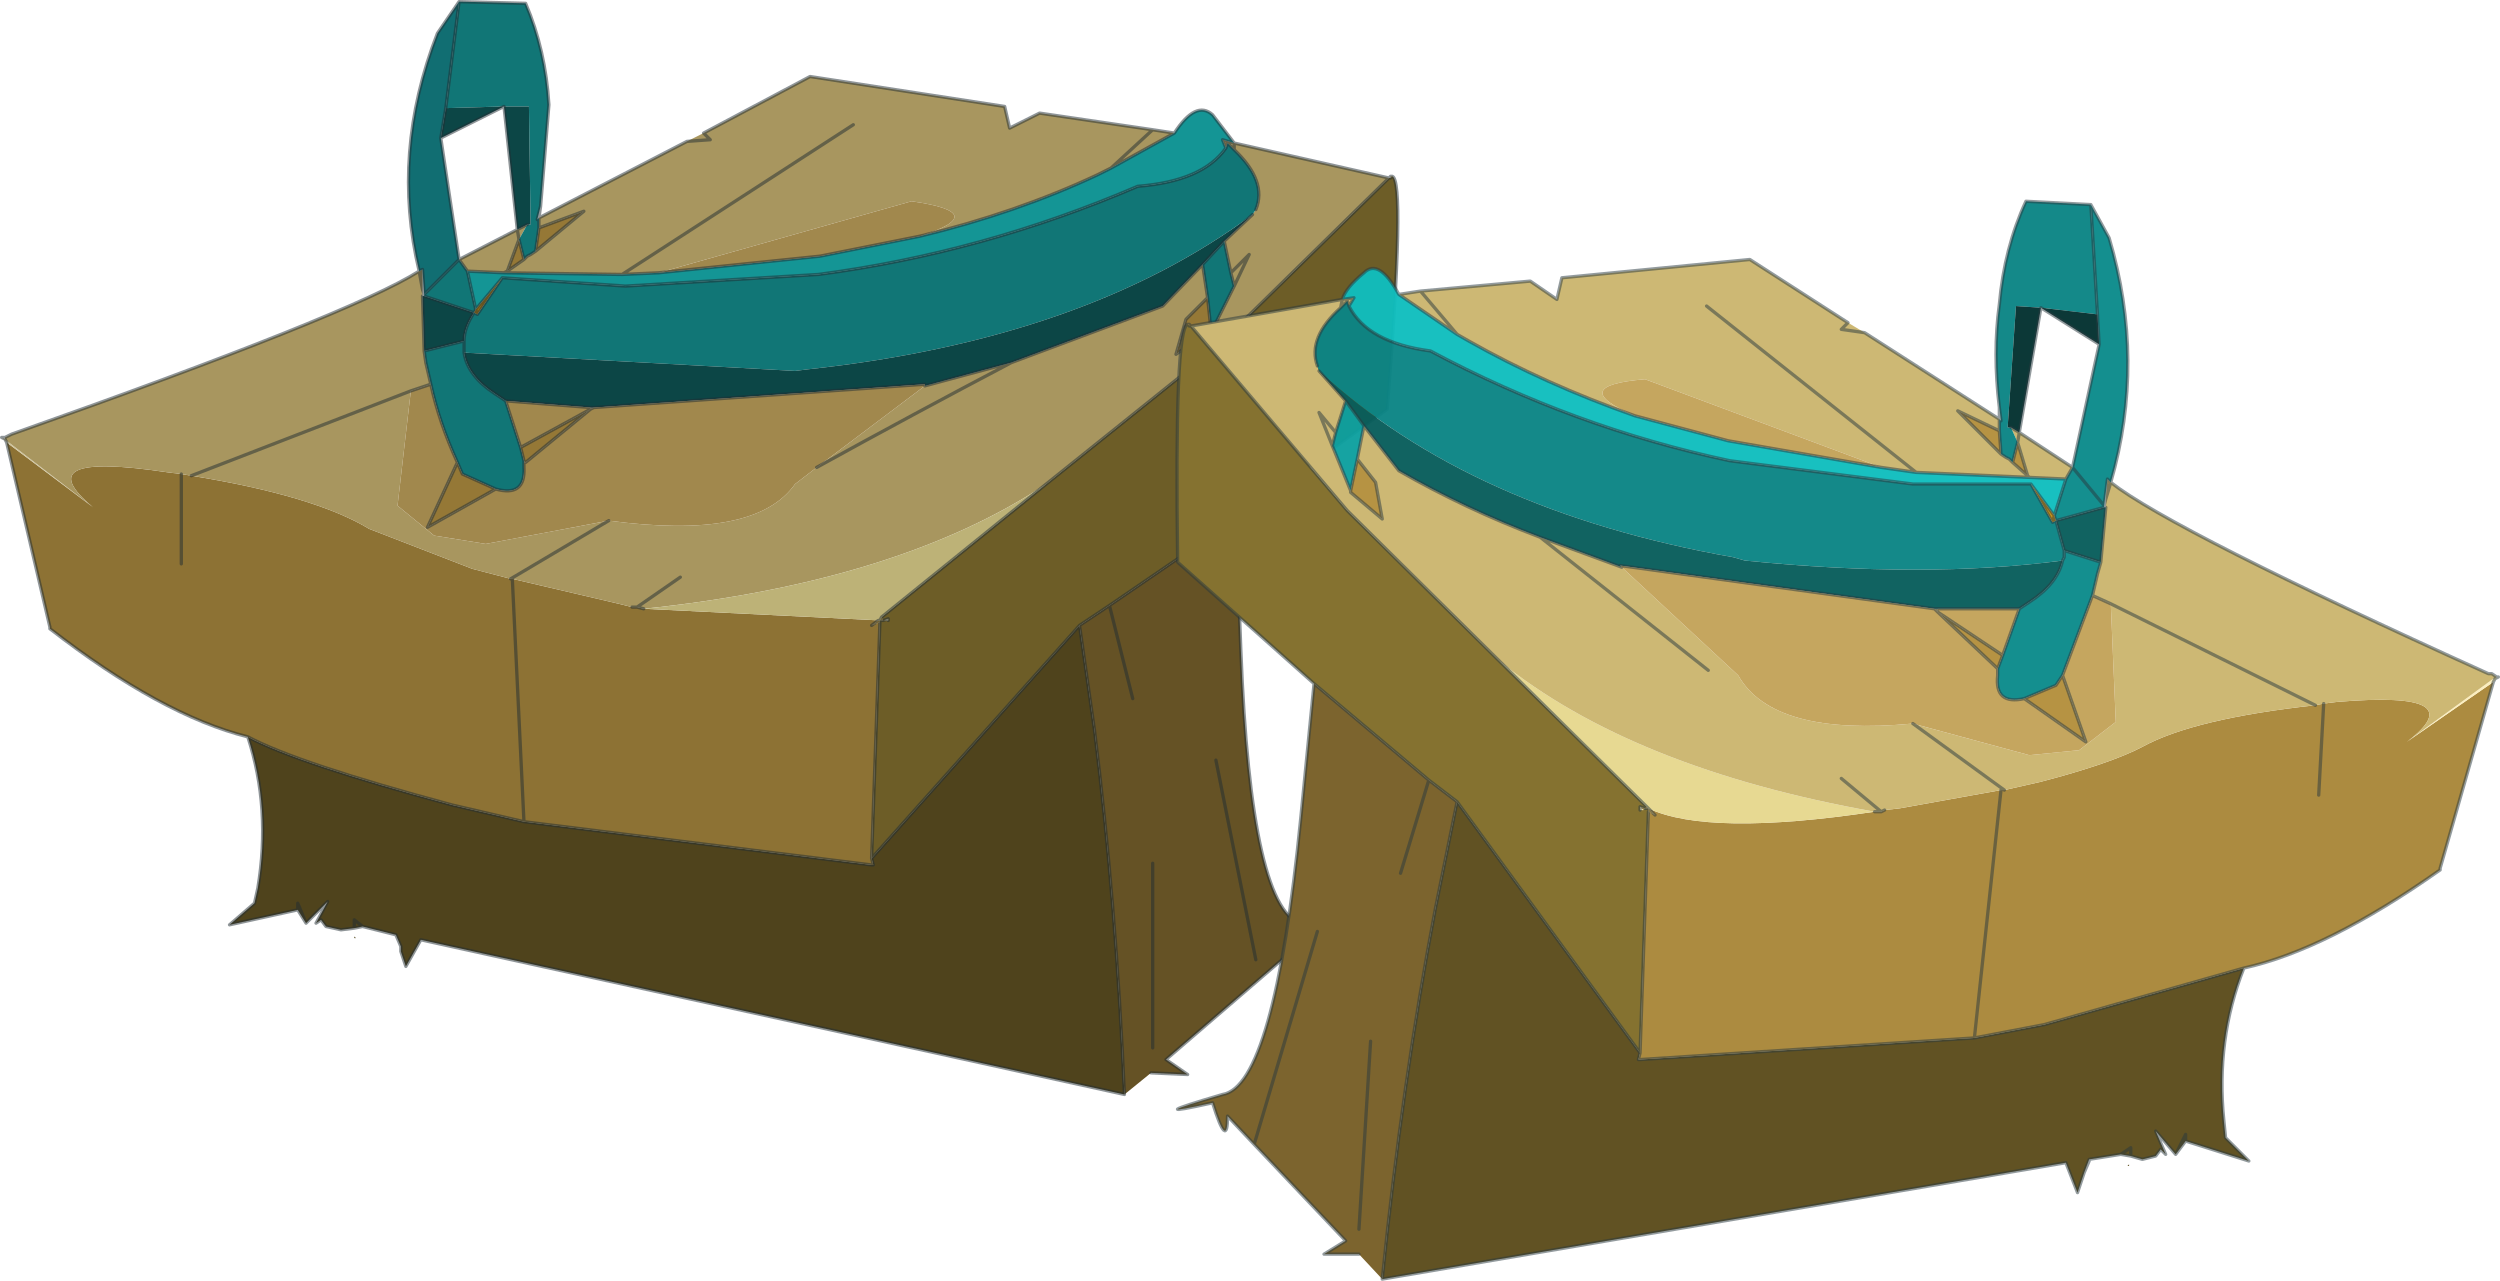
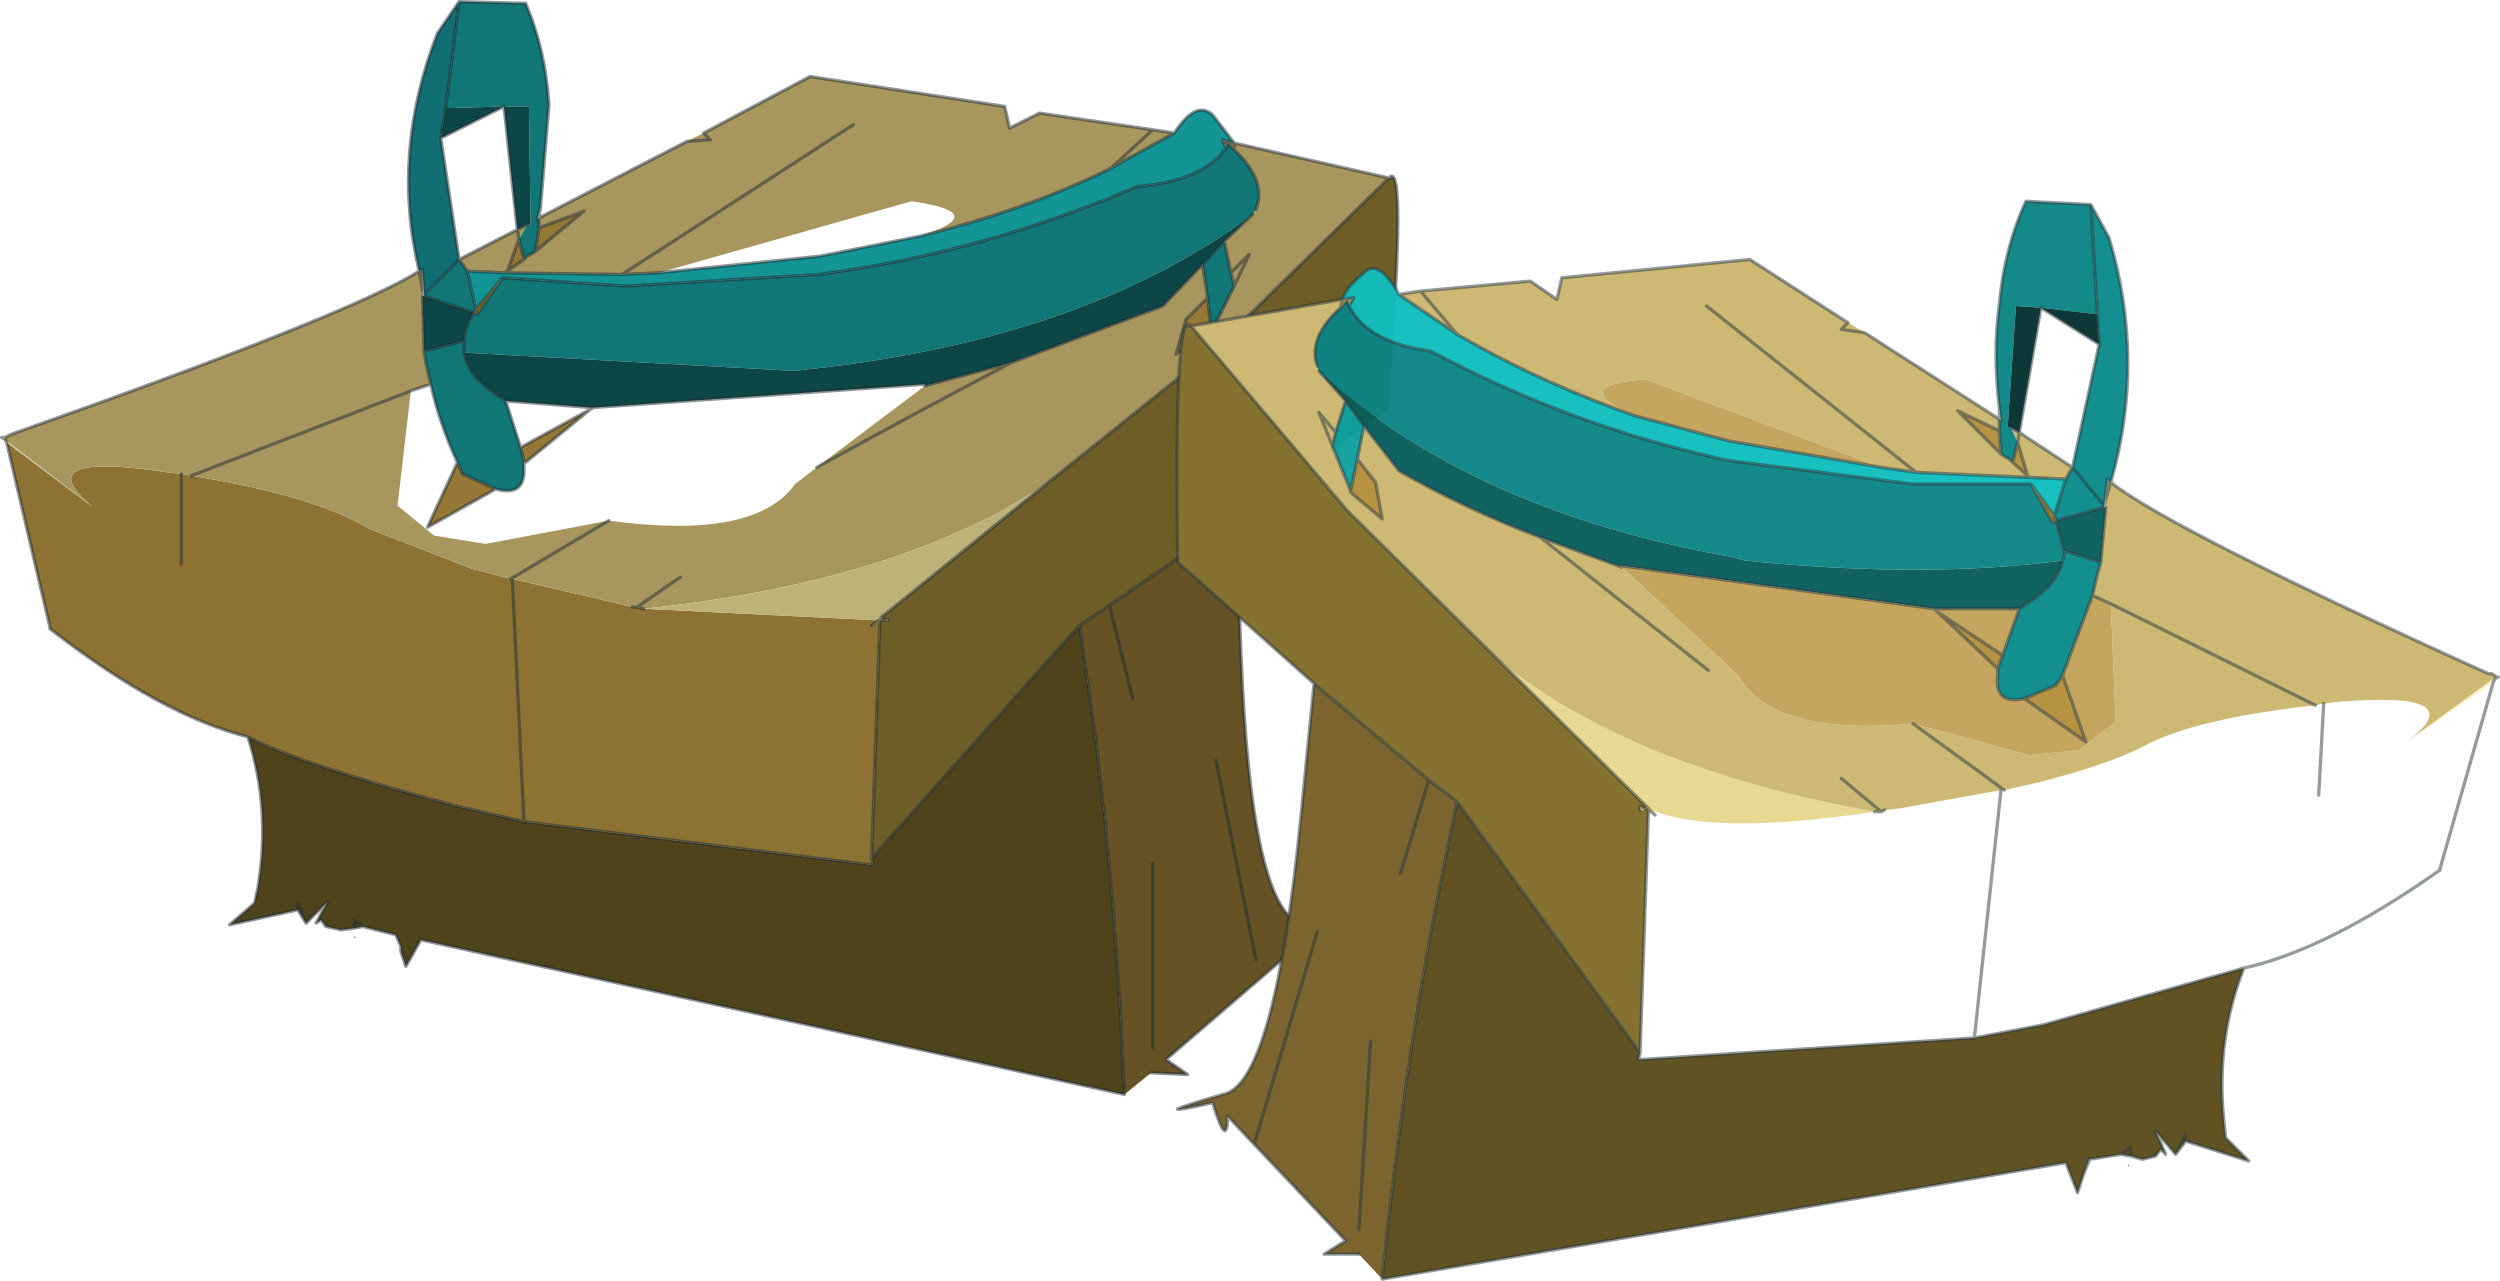
<svg xmlns="http://www.w3.org/2000/svg" xmlns:xlink="http://www.w3.org/1999/xlink" width="75.15px" height="38.5px">
  <g transform="matrix(1, 0, 0, 1, -237.4, -180.7)">
    <use xlink:href="#object-0" width="42.05" height="32.95" transform="matrix(1, 0, 0, 1, 237.4, 180.7)" />
    <use xlink:href="#object-2" width="39.8" height="32.5" transform="matrix(1, 0, 0, 1, 272.75, 186.7)" />
  </g>
  <defs>
    <g transform="matrix(1, 0, 0, 1, 0.05, 0.05)" id="object-0">
      <use xlink:href="#object-1" width="42.05" height="32.95" transform="matrix(1, 0, 0, 1, -0.05, -0.05)" />
    </g>
    <g transform="matrix(1, 0, 0, 1, 0.05, 0.05)" id="object-1">
      <path fill-rule="evenodd" fill="#c1983b" stroke="none" d="M41.75 5.25L41.8 5.25L41.75 5.3L41.75 5.25M26.5 18.6L26.4 18.6L26.45 18.5L26.5 18.6L26.55 18.6L26.65 18.55L26.5 18.6M26.15 18.75L26.35 18.6L26.4 18.6L26.4 18.65L26.15 18.75" />
      <path fill-rule="evenodd" fill="#6d5d27" stroke="none" d="M41.8 5.25Q42.2 5.35 41.65 12.25L37.1 15.55L33.3 18.15L32.4 18.75L26.15 25.75L26.4 18.65L26.4 18.6L26.5 18.6L26.45 18.5L31.4 14.5L36.45 10.45L41.7 5.3L41.75 5.3L41.8 5.25M26.55 18.6L26.65 18.6L26.65 18.55L26.5 18.6L26.55 18.6" />
      <path fill-rule="evenodd" fill="#655225" stroke="none" d="M37.1 15.55L37.25 19.5Q37.55 27.45 39.15 27.75Q41.75 28.65 39.45 28Q38.85 29.4 38.95 28.4L35 31.8L35.65 32.25L34.55 32.2L33.75 32.85Q33.5 27.1 32.85 21.9L32.4 18.75L33.3 18.15L34 20.95L33.3 18.15L37.1 15.55M34.6 25.9L34.6 31.45L34.6 25.9M37.7 28.8L36.5 22.8L37.7 28.8" />
      <path fill-rule="evenodd" fill="#4f431c" stroke="none" d="M33.75 32.85L12.6 28.2L12.15 29L12 28.55L12 28.4L11.85 28.05L10.85 27.8L10.6 27.85L10.2 27.9L9.75 27.8L9.6 27.6L9.45 27.7L9.8 27.05L9.15 27.7L8.9 27.3L6.85 27.75L7.6 27.1L7.7 26.65Q8.1 24.25 7.4 22.1Q8.9 22.9 13.55 24.15L15.7 24.65L26.15 25.95L26.2 25.95L26.15 25.75L32.4 18.75L32.85 21.9Q33.5 27.1 33.75 32.85M10.85 27.8L10.6 27.6L10.6 27.85L10.6 27.6L10.85 27.8M10.65 28.15L10.6 28.15L10.6 28.1L10.65 28.15M9.15 27.7L8.9 27.1L8.9 27.3L8.9 27.1L9.15 27.7" />
      <path fill-rule="evenodd" fill="#8d7234" stroke="none" d="M7.4 22.1Q4.8 21.45 1.45 18.85L1.45 18.8L0.15 13.25L2.75 15.2Q0.7 13.5 5 14.15L5.4 14.2L5.7 14.25Q9.4 14.85 11.05 15.85L14.15 17.05L15.3 17.35L15.35 17.35L18.55 18.1L18.95 18.2L19.1 18.2L19.3 18.25L26.4 18.6L26.35 18.6L26.15 18.75L26.4 18.65L26.15 25.75L26.2 25.95L26.15 25.95L15.7 24.65L13.55 24.15Q8.9 22.9 7.4 22.1M5.4 14.2L5.4 16.9L5.4 14.2M15.7 24.65L15.35 17.35L15.7 24.65" />
      <path fill-rule="evenodd" fill="#cec39b" stroke="none" d="M0.15 13.25L0 13.1L0.1 13.15L0.15 13.2L2.75 15.2L0.15 13.25L0.1 13.15L0.15 13.25M26.65 18.6L26.55 18.6L26.65 18.55L26.65 18.6M26.2 25.95L26.15 25.95L26.2 25.95" />
      <path fill-rule="evenodd" fill="#a8965f" stroke="none" d="M0.1 13.1L0.2 13.05L0.3 13Q10.5 9.4 12.55 8.1L12.65 8.05L12.65 8.65L12.65 8.85L12.7 10.5L12.75 10.85L12.9 11.5L12.3 11.7L11.9 15.15L13 16.05L14.55 16.3L18.25 15.6Q22.65 16.2 23.85 14.5L24.5 14Q27.4 12.4 30.35 10.85L34.9 9.15L36.1 7.9L36.25 8.9L35.6 9.55L35.3 10.6L36.35 9.85L36.35 9.9L36.4 9.85L37.05 8.55L36.95 8.15L37.5 7.6L37.05 8.55L37.5 7.6L36.95 8.15L36.75 7.2L37.6 6.4L37.7 6.25Q38.05 5.4 37.05 4.45L36.85 4.25L36.8 4.4L36.7 4.15L37.05 4.25L41.7 5.3L36.45 10.45L31.4 14.5Q26.95 17.45 19.3 18.25L19.1 18.2L18.95 18.2L18.55 18.1L15.35 17.35L15.3 17.35L18.25 15.6L15.3 17.35L14.15 17.05L11.05 15.85Q9.4 14.85 5.7 14.25L5.4 14.2L5 14.15Q0.7 13.5 2.75 15.2L0.15 13.2L0.1 13.15L0.1 13.1M16.15 6.5L20.6 4.2L21.1 3.95L24.3 2.25L30.15 3.15L30.3 3.8L31.2 3.35L34.6 3.85L35.25 3.95L33.35 5L34.6 3.85L33.35 5L32.95 5.2Q30.5 6.35 27.6 7.05Q29.8 6.35 27.35 6L19.75 8.15L18.65 8.2L15.1 8.15L14 8.1L13.75 7.75L15.5 6.85L15.55 7.15L15.2 8.1L15.1 8.15L15.2 8.1L15.7 7.75L15.8 7.65L15.9 7.6L16.05 7.5L17.5 6.3L16.15 6.8L16.15 6.5M37.05 4.25L37.05 4.45L37.05 4.25M30.35 10.85Q27.4 12.4 24.5 14L27.75 11.55L30.35 10.85M20.4 17.3L19.1 18.2L20.4 17.3M20.6 4.2L21.3 4.15L21.1 3.95L21.3 4.15L20.6 4.2M12.65 8.65L12.55 8.1L12.65 8.65M15.7 13.85L15.7 13.8L15.75 13.85L15.7 13.85M15.55 7.15L15.5 6.85L15.8 6.7L15.55 7.15M17.7 12.25L17.7 12.2L17.8 12.2L17.7 12.25M12.3 11.7L5.7 14.25L12.3 11.7M25.6 3.7L18.65 8.2L25.6 3.7" />
      <path fill-rule="evenodd" fill="#09696d" fill-opacity="0.961" stroke="none" d="M12.55 8.1Q11.7 4.55 13.1 0.95L13.75 0L13.35 3.2L13.2 4.1L13.75 7.75L12.7 8.8L12.65 8.05L12.55 8.1" />
      <path fill-rule="evenodd" fill="#097272" fill-opacity="0.961" stroke="none" d="M13.75 0L15.75 0.05Q16.35 1.45 16.45 3.1L16.2 6.15L16.1 6.55L16.15 6.5L16.15 6.8L16.05 7.5L15.9 7.6L15.8 7.65L15.7 7.75L15.55 7.15L15.8 6.7L15.9 6.7L15.85 3.15L15.1 3.15L13.35 3.2L13.75 0M36.8 4.4L36.85 4.25L37.05 4.45Q38.05 5.4 37.7 6.25L37.6 6.4Q32.55 10.15 24.25 11.05L23.85 11.1L13.9 10.55L13.9 10.45L13.9 10.2Q13.9 9.8 14.2 9.35L14.3 9.4L15.05 8.3L18.75 8.55L24.55 8.2Q29.5 7.55 34.15 5.55Q36.1 5.4 36.8 4.4M13.9 10.2L13.9 10.45L13.9 10.55Q14 11.25 14.85 11.8L15.15 12L15.6 13.4L15.7 13.8L15.7 13.85L15.7 14Q15.75 14.9 14.85 14.65L13.85 14.2L13.7 13.85Q13.15 12.65 12.9 11.5L12.75 10.85L12.7 10.5L13.9 10.2M14 8.1L14.25 9.25L14.2 9.35L12.7 8.85L12.7 8.8L13.75 7.75L14 8.1M36.1 7.9L36.75 7.2L36.95 8.15L37.05 8.55L36.4 9.85L36.35 9.85L36.25 8.9L36.1 7.9" />
      <path fill-rule="evenodd" fill="#0c9292" fill-opacity="0.961" stroke="none" d="M35.25 3.95Q35.9 2.95 36.4 3.4L37.05 4.25L36.7 4.15L36.8 4.4Q36.1 5.4 34.15 5.55Q29.5 7.55 24.55 8.2L18.75 8.55L15.05 8.3L14.25 9.25L14 8.1L15.1 8.15L18.65 8.2L19.75 8.15L24.6 7.65L27.6 7.05Q30.5 6.35 32.95 5.2L33.35 5L35.25 3.95" />
      <path fill-rule="evenodd" fill="#a97b12" stroke="none" d="M15.05 8.3L14.3 9.4L14.2 9.35L14.25 9.25L15.05 8.3M36.4 9.85L36.35 9.85L36.4 9.85L36.35 9.85L36.35 9.9L36.4 9.85M14.3 9.4L14.25 9.25L14.3 9.4" />
      <path fill-rule="evenodd" fill="#044040" fill-opacity="0.961" stroke="none" d="M14.2 9.35Q13.9 9.8 13.9 10.2L12.7 10.5L12.65 8.85L12.7 8.85L14.2 9.35M13.9 10.55L23.85 11.1L24.25 11.05Q32.55 10.15 37.6 6.4L36.75 7.2L36.1 7.9L34.9 9.15L30.35 10.85L27.75 11.55L27.75 11.5L17.8 12.2L17.7 12.2L15.15 12L14.85 11.8Q14 11.25 13.9 10.55M13.2 4.1L13.35 3.2L15.1 3.15L13.2 4.1M15.8 6.7L15.5 6.85L15.1 3.15L15.85 3.15L15.9 6.7L15.8 6.7" />
-       <path fill-rule="evenodd" fill="#a1884d" stroke="none" d="M27.6 7.05L24.6 7.65L19.75 8.15L27.35 6Q29.8 6.35 27.6 7.05M24.5 14L23.85 14.5Q22.65 16.2 18.25 15.6L14.55 16.3L13 16.05L11.9 15.15L12.3 11.7L12.9 11.5Q13.15 12.65 13.7 13.85L12.8 15.8L14.85 14.65Q15.75 14.9 15.7 14L15.7 13.85L15.75 13.85L17.7 12.25L17.7 12.2L15.15 12L15.6 13.4L17.7 12.25L17.8 12.2L27.75 11.5L27.75 11.55L24.5 14" />
      <path fill-rule="evenodd" fill="#957836" stroke="none" d="M36.25 8.9L36.35 9.85L35.3 10.6L35.6 9.55L36.25 8.9M13.7 13.85L13.85 14.2L14.85 14.65L12.8 15.8L13.7 13.85M15.7 13.8L15.6 13.4L17.7 12.25L15.75 13.85L15.7 13.8M16.15 6.8L17.5 6.3L16.05 7.5L16.15 6.8M15.7 7.75L15.2 8.1L15.55 7.15L15.7 7.75" />
      <path fill-rule="evenodd" fill="#bdb277" stroke="none" d="M26.45 18.5L26.4 18.6L19.3 18.25Q26.95 17.45 31.4 14.5L26.45 18.5" />
      <path fill="none" stroke="#202d32" stroke-opacity="0.502" stroke-width="0.1" stroke-linecap="round" stroke-linejoin="round" d="M41.7 5.3L41.75 5.25L41.8 5.25Q42.2 5.35 41.65 12.25L37.1 15.55L37.25 19.5Q37.55 27.45 39.15 27.75Q41.75 28.65 39.45 28Q38.85 29.4 38.95 28.4L35 31.8L35.65 32.25L34.55 32.2M33.75 32.85L12.6 28.2L12.15 29L12 28.55L12 28.4L11.85 28.05L10.85 27.8L10.6 27.85L10.2 27.9L9.75 27.8L9.6 27.6L9.45 27.7L9.8 27.05L9.15 27.7L8.9 27.3L6.85 27.75L7.6 27.1L7.7 26.65Q8.1 24.25 7.4 22.1Q4.8 21.45 1.45 18.85L1.45 18.8L0.15 13.25L0.1 13.15L0.1 13.1L0 13.1L0.1 13.15L0 13.1M0.1 13.1L0.2 13.05L0.3 13Q10.5 9.4 12.55 8.1Q11.7 4.55 13.1 0.95L13.75 0L15.75 0.05Q16.35 1.45 16.45 3.1L16.2 6.15L16.15 6.5L20.6 4.2L21.3 4.15L21.1 3.95L24.3 2.25L30.15 3.15L30.3 3.8L31.2 3.35L34.6 3.85L35.25 3.95Q35.9 2.95 36.4 3.4L37.05 4.25L41.7 5.3L41.75 5.3L41.75 5.25M36.8 4.4L36.85 4.25L37.05 4.45L37.05 4.25L36.7 4.15L36.8 4.4Q36.1 5.4 34.15 5.55Q29.5 7.55 24.55 8.2L18.75 8.55L15.05 8.3L14.3 9.4L14.2 9.35Q13.9 9.8 13.9 10.2L13.9 10.45L13.9 10.55Q14 11.25 14.85 11.8L15.15 12L15.6 13.4L15.7 13.8L15.7 13.85L15.7 14Q15.75 14.9 14.85 14.65L13.85 14.2L13.7 13.85Q13.15 12.65 12.9 11.5L12.75 10.85L12.7 10.5L13.9 10.2M37.7 6.25Q38.05 5.4 37.05 4.45M33.35 5L34.6 3.85M35.25 3.95L33.35 5L32.95 5.2Q30.5 6.35 27.6 7.05L24.6 7.65L19.75 8.15L18.65 8.2L15.1 8.15L14 8.1L14.25 9.25L15.05 8.3M36.1 7.9L36.75 7.2L37.6 6.4M36.95 8.15L37.05 8.55L37.5 7.6L36.95 8.15L36.75 7.2M36.25 8.9L36.1 7.9L34.9 9.15L30.35 10.85Q27.4 12.4 24.5 14M18.25 15.6L15.3 17.35M18.95 18.2L19.1 18.2L20.4 17.3M36.35 9.85L36.4 9.85L36.35 9.9L36.35 9.85L36.25 8.9L35.6 9.55L35.3 10.6L36.35 9.85M36.4 9.85L37.05 8.55M27.75 11.55L30.35 10.85M17.8 12.2L27.75 11.5L27.75 11.55M26.4 18.6L26.5 18.6L26.65 18.55L26.65 18.6M26.45 18.5L26.4 18.6L26.35 18.6L26.15 18.75M33.75 32.85Q33.5 27.1 32.85 21.9L32.4 18.75L26.15 25.75L26.2 25.95L26.15 25.95L15.7 24.65L13.55 24.15Q8.9 22.9 7.4 22.1M33.3 18.15L34 20.95M32.4 18.75L33.3 18.15L37.1 15.55M31.4 14.5L26.45 18.5M41.7 5.3L36.45 10.45L31.4 14.5M13.35 3.2L13.2 4.1L15.1 3.15L15.5 6.85L15.55 7.15L15.2 8.1L15.1 8.15M13.35 3.2L13.75 0M13.75 7.75L14 8.1M12.7 8.8L13.75 7.75L13.2 4.1M12.7 8.8L12.65 8.65L12.55 8.1L12.65 8.05L12.7 8.8M12.65 8.85L12.7 8.85L14.2 9.35L14.25 9.25L14.3 9.4M12.9 11.5L12.3 11.7L5.7 14.25M12.65 8.85L12.7 10.5M16.15 6.5L16.15 6.8L17.5 6.3L16.05 7.5L15.9 7.6L15.8 7.65L15.7 7.75L15.2 8.1M15.5 6.85L13.75 7.75M16.2 6.15L16.1 6.55L16.15 6.5M15.5 6.85L15.8 6.7M15.55 7.15L15.7 7.75M16.05 7.5L16.15 6.8M17.7 12.2L15.15 12M17.8 12.2L17.7 12.25L15.75 13.85L15.7 13.85M17.7 12.2L17.8 12.2M5.4 16.9L5.4 14.2M19.3 18.25L19.1 18.2M14.85 14.65L12.8 15.8L13.7 13.85M15.35 17.35L15.7 24.65M17.7 12.25L15.6 13.4M10.6 27.85L10.6 27.6L10.85 27.8M12 28.4L11.85 28.05M8.9 27.3L8.9 27.1L9.15 27.7M34.6 31.45L34.6 25.9M18.65 8.2L25.6 3.7M36.5 22.8L37.7 28.8M26.4 18.65L26.15 25.75" />
    </g>
    <g transform="matrix(1, 0, 0, 1, -272.75, -186.7)" id="object-2">
      <path fill-rule="evenodd" fill="#ecba48" stroke="none" d="M273.15 190.45L273.15 190.5L273.1 190.45L273.15 190.45M286.95 205.1L286.95 205L286.85 205L286.8 205.05L286.7 204.95L286.85 205L286.9 204.95L286.95 205L287.15 205.2L286.95 205.1" />
      <path fill-rule="evenodd" fill="#857230" stroke="none" d="M273.15 190.5L273.2 190.5L277.9 196.05L282.45 200.55L286.9 204.95L286.85 205L286.95 205L286.95 205.1L286.7 212.35L281.2 204.8L280.35 204.15L276.9 201.25L272.8 197.6Q272.7 190.55 273.1 190.45L273.15 190.5M286.8 205.05L286.85 205L286.7 204.95L286.7 205.05L286.8 205.05" />
      <path fill-rule="evenodd" fill="#7c642e" stroke="none" d="M276.9 201.25L280.35 204.15L281.2 204.8L280.55 208Q279.55 213.25 278.95 219.15L278.25 218.4L277.2 218.4L277.85 218L275.1 215.1L274.3 214.25Q274.3 215.3 273.85 213.85Q271.6 214.35 274.15 213.6Q275.7 213.35 276.5 205.3L276.9 201.25M279.5 206.95L280.35 204.15L279.5 206.95M278.6 212L278.25 217.65L278.6 212M275.1 215.1L277 208.7L275.1 215.1" />
      <path fill-rule="evenodd" fill="#615223" stroke="none" d="M281.2 204.8L286.7 212.35L286.65 212.55L286.7 212.55L296.75 211.9L298.85 211.5L304.85 209.8Q304 211.95 304.25 214.4L304.3 214.9L305 215.6L303.1 215L302.8 215.4L302.2 214.7L302.5 215.4L302.35 215.25L302.2 215.45L301.8 215.55L301.45 215.45L301.15 215.4L300.2 215.55L300.05 215.95L299.85 216.55L299.5 215.65L278.95 219.15Q279.55 213.25 280.55 208L281.2 204.8M302.8 215.4L303.1 214.8L303.1 215L303.1 214.8L302.8 215.4M301.35 215.75L301.4 215.7L301.4 215.75L301.35 215.75M301.15 215.4L301.45 215.2L301.45 215.45L301.45 215.2L301.15 215.4" />
-       <path fill-rule="evenodd" fill="#ac8b40" stroke="none" d="M286.7 212.35L286.95 205.1L287.15 205.2L286.95 205Q288.75 205.85 293.75 205.1L293.95 205.1L294.05 205.05L294.5 205L297.55 204.45L297.65 204.45L298.75 204.2Q300.85 203.65 301.8 203.15Q303.35 202.3 307 201.9L307.25 201.85L307.65 201.8Q311.8 201.45 309.75 203L312.35 201.2L310.75 206.8L310.75 206.85Q307.35 209.25 304.85 209.8L298.85 211.5L296.75 211.9L297.55 204.45L296.75 211.9L286.7 212.55L286.65 212.55L286.7 212.35M307.25 201.85L307.1 204.6L307.25 201.85" />
      <path fill-rule="evenodd" fill="#fceebe" stroke="none" d="M286.8 205.05L286.7 205.05L286.7 204.95L286.8 205.05M312.5 201.05L312.35 201.2L312.4 201.1L312.35 201.1L309.75 203L312.35 201.2L312.4 201.1L312.5 201.05M286.65 212.55L286.7 212.55L286.65 212.55" />
      <path fill-rule="evenodd" fill="#e7d992" stroke="none" d="M286.9 204.95L282.45 200.55Q286.45 203.8 293.75 205.1Q288.75 205.85 286.95 205L286.9 204.95" />
      <path fill-rule="evenodd" fill="#cdb874" stroke="none" d="M282.45 200.55L277.9 196.05L273.2 190.5L277.75 189.7L278.1 189.65L277.95 189.9L277.9 189.75L277.7 189.95Q276.7 190.85 277 191.7L277.05 191.85L277.85 192.75L277.55 193.7L277.05 193.1L277.45 194.1L277.05 193.1L277.55 193.7L277.45 194.1L278 195.45L278 195.5L278.95 196.3L278.75 195.2L278.2 194.5L278.4 193.5L279.45 194.85Q281.45 196 283.7 196.85L286.15 197.75L289.65 201Q290.7 202.85 294.9 202.45L298.4 203.4L299.9 203.25L301 202.4L300.85 198.85L300.3 198.6L300.45 197.95L300.55 197.6L300.7 195.95L300.7 195.7L300.85 195.2Q302.7 196.65 312.2 200.95L312.3 200.95L312.45 201.05L312.4 201.1L312.35 201.1L309.75 203Q311.8 201.45 307.65 201.8L307.25 201.85L307 201.9L300.85 198.85L307 201.9Q303.35 202.3 301.8 203.15Q300.85 203.65 298.75 204.2L297.65 204.45L294.9 202.45L297.65 204.45L297.55 204.45L294.5 205L294.05 205.05L293.95 205.1L293.75 205.1Q286.45 203.8 282.45 200.55M279.45 189.55L280.1 189.45L283.4 189.15L284.2 189.7L284.35 189.05L290 188.5L292.95 190.4L293.45 190.7L297.5 193.3L297.5 193.65L296.25 193.05L297.55 194.35L297.7 194.45L297.8 194.5L297.9 194.6L298.35 195L298.05 194L298.1 193.7L299.7 194.75L299.5 195.1L298.4 195.05L298.35 195L298.4 195.05L295 194.9L293.95 194.75L286.85 192.1Q284.45 192.3 286.55 193.2Q283.85 192.25 281.55 190.95L281.2 190.75L279.45 189.55M280.1 189.45L281.2 190.75L280.1 189.45M277.7 189.95L277.75 189.7L277.7 189.95M295.55 199L295.65 199L295.65 199.1L295.55 199M293.45 190.7L292.75 190.6L292.95 190.4L292.75 190.6L293.45 190.7M288.7 189.9L295 194.9L288.7 189.9M297.85 193.55L298.1 193.7L298.05 194L297.85 193.55M300.75 195.1L300.85 195.2L300.7 195.7L300.75 195.1M297.45 200.85L297.45 200.8L297.45 200.85M292.75 204.1L293.95 205.1L292.75 204.1M288.75 200.85L283.7 196.85L288.75 200.85" />
      <path fill-rule="evenodd" fill="#10bebe" fill-opacity="0.961" stroke="none" d="M277.75 189.7Q277.85 189.35 278.4 188.9Q278.85 188.45 279.45 189.55L281.2 190.75L281.55 190.95Q283.85 192.25 286.55 193.2L289.35 193.95L293.95 194.75L295 194.9L298.4 195.05L299.5 195.1L299.15 196.2L298.45 195.25L294.9 195.25L289.4 194.55Q284.7 193.55 280.4 191.25Q278.5 191 277.95 189.9L278.1 189.65L277.75 189.7" />
      <path fill-rule="evenodd" fill="#0c8585" fill-opacity="0.961" stroke="none" d="M297.5 192.95Q297.3 191.3 297.5 189.85Q297.65 188.15 298.3 186.75L300.25 186.85L300.45 190.15L298.75 189.95L298 189.9L297.75 193.55L297.85 193.55L298.05 194L297.9 194.6L297.8 194.5L297.7 194.45L297.55 194.35L297.5 193.65L297.5 193.3L297.55 193.35L297.5 192.95M277 191.7Q276.7 190.85 277.7 189.95L277.9 189.75L277.95 189.9Q278.5 191 280.4 191.25Q284.7 193.55 289.4 194.55L294.9 195.25L298.45 195.25L299.1 196.4L299.2 196.35L299.45 197.25L299.45 197.45L299.4 197.55Q295.25 198.1 289.85 197.55L289.5 197.45Q281.6 196.05 277.05 191.85L277 191.7" />
      <path fill-rule="evenodd" fill="#0c8b8b" fill-opacity="0.961" stroke="none" d="M300.25 186.85L300.8 187.85Q301.9 191.55 300.85 195.2L300.75 195.1L300.65 195.9L299.7 194.75L300.5 191.05L300.45 190.15L300.25 186.85M299.4 197.55L299.45 197.45L299.45 197.25L300.55 197.6L300.45 197.95L300.3 198.6L299.4 201L299.2 201.3L298.25 201.7Q297.35 201.9 297.45 201L297.45 200.85L297.45 200.8L297.6 200.4L298.1 199L298.4 198.8Q299.25 198.25 299.4 197.55M299.5 195.1L299.7 194.75L300.65 195.9L300.65 195.95L299.2 196.35L299.15 196.2L299.5 195.1" />
      <path fill-rule="evenodd" fill="#095e5c" fill-opacity="0.961" stroke="none" d="M277.05 191.85Q281.6 196.05 289.5 197.45L289.85 197.55Q295.25 198.1 299.4 197.55Q299.25 198.25 298.4 198.8L298.1 199L295.65 199L295.55 199L286.1 197.7L286.15 197.75L283.7 196.85Q281.45 196 279.45 194.85L278.4 193.5L277.85 192.75L277.05 191.85M299.45 197.25L299.2 196.35L300.65 195.95L300.7 195.95L300.55 197.6L299.45 197.25" />
      <path fill-rule="evenodd" fill="#cf9716" stroke="none" d="M299.2 196.35L299.1 196.4L298.45 195.25L299.15 196.2L299.2 196.35M278 195.45L278 195.5L278 195.45L278 195.5L278 195.45M299.1 196.4L299.15 196.2L299.1 196.4" />
      <path fill-rule="evenodd" fill="#0ea09f" fill-opacity="0.961" stroke="none" d="M277.45 194.1L277.55 193.7L277.85 192.75L278.4 193.5L278.2 194.5L278 195.45L277.45 194.1" />
      <path fill-rule="evenodd" fill="#b69343" stroke="none" d="M278 195.5L278 195.45L278.2 194.5L278.75 195.2L278.95 196.3L278 195.5M298.05 194L298.35 195L297.9 194.6L298.05 194M297.5 193.65L297.55 194.35L296.25 193.05L297.5 193.65M299.4 201L300.1 203L298.25 201.7L299.2 201.3L299.4 201M297.45 200.8L295.65 199.1L297.6 200.4L297.45 200.8" />
      <path fill-rule="evenodd" fill="#c5a65f" stroke="none" d="M286.15 197.75L286.1 197.7L295.55 199L295.65 199.1L297.45 200.8L297.45 200.85L297.45 201Q297.35 201.9 298.25 201.7L300.1 203L299.4 201L300.3 198.6L300.85 198.85L301 202.4L299.9 203.25L298.4 203.4L294.9 202.45Q290.7 202.85 289.65 201L286.15 197.75M295.65 199L298.1 199L297.6 200.4L295.65 199.1L295.65 199M286.55 193.2Q284.45 192.3 286.85 192.1L293.95 194.75L289.35 193.95L286.55 193.2" />
      <path fill-rule="evenodd" fill="#043130" fill-opacity="0.961" stroke="none" d="M300.5 191.05L298.75 189.95L298.1 193.7L297.85 193.55L297.75 193.55L298 189.9L298.75 189.95L300.45 190.15L300.5 191.05" />
      <path fill="none" stroke="#28383e" stroke-opacity="0.502" stroke-width="0.1" stroke-linecap="round" stroke-linejoin="round" d="M273.15 190.45L273.15 190.5L273.2 190.5L273.15 190.45L273.1 190.45Q272.7 190.55 272.8 197.6L276.9 201.25L280.35 204.15L281.2 204.8L286.7 212.35L286.95 205.1M286.95 205L286.85 205L286.7 204.95L286.7 205.05M286.9 204.95L282.45 200.55L277.9 196.05L273.2 190.5L277.75 189.7Q277.85 189.35 278.4 188.9Q278.85 188.45 279.45 189.55L280.1 189.45L283.4 189.15L284.2 189.7L284.35 189.05L290 188.5L292.95 190.4L292.75 190.6L293.45 190.7L297.5 193.3L297.5 192.95Q297.3 191.3 297.5 189.85Q297.65 188.15 298.3 186.75L300.25 186.85L300.8 187.85Q301.9 191.55 300.85 195.2Q302.7 196.65 312.2 200.95L312.3 200.95L312.45 201.05L312.5 201.05L312.4 201.1L312.45 201.05M312.35 201.2L310.75 206.8L310.75 206.85Q307.35 209.25 304.85 209.8Q304 211.95 304.25 214.4L304.3 214.9L305 215.6L303.1 215L302.8 215.4L302.2 214.7L302.5 215.4L302.35 215.25L302.2 215.45L301.8 215.55L301.45 215.45L301.15 215.4L300.2 215.55L300.2 215.6L300.05 215.95L299.85 216.55L299.5 215.65L278.95 219.15Q279.55 213.25 280.55 208L281.2 204.8M278.25 218.4L277.2 218.4L277.85 218L275.1 215.1L274.3 214.25Q274.3 215.3 273.85 213.85Q271.6 214.35 274.15 213.6Q275.7 213.35 276.5 205.3L276.9 201.25M286.55 193.2Q283.85 192.25 281.55 190.95L281.2 190.75L279.45 189.55M281.2 190.75L280.1 189.45M277.95 189.9L277.9 189.75L277.7 189.95Q276.7 190.85 277 191.7M299.4 197.55L299.45 197.45L299.45 197.25L299.2 196.35L299.1 196.4L298.45 195.25L294.9 195.25L289.4 194.55Q284.7 193.55 280.4 191.25Q278.5 191 277.95 189.9L278.1 189.65L277.75 189.7L277.7 189.95M277.55 193.7L277.05 193.1L277.45 194.1L277.55 193.7L277.85 192.75L277.05 191.85M278.2 194.5L278.4 193.5L277.85 192.75M278 195.5L278 195.45L278 195.5L278 195.45L277.45 194.1M278 195.45L278.2 194.5L278.75 195.2L278.95 196.3L278 195.5M278.4 193.5L279.45 194.85Q281.45 196 283.7 196.85L286.15 197.75L286.1 197.7L295.55 199L295.65 199L298.1 199L298.4 198.8Q299.25 198.25 299.4 197.55M286.55 193.2L289.35 193.95L293.95 194.75L295 194.9L288.7 189.9M300.5 191.05L298.75 189.95L298.1 193.7L299.7 194.75L300.5 191.05L300.45 190.15L300.25 186.85M297.85 193.55L298.1 193.7L298.05 194L298.35 195L298.4 195.05L299.5 195.1L299.7 194.75L300.65 195.9L300.75 195.1L300.85 195.2L300.7 195.7L300.65 195.9M300.7 195.95L300.55 197.6L300.45 197.95L300.3 198.6L300.85 198.85L307 201.9M297.5 192.95L297.55 193.35L297.5 193.3L297.5 193.65L297.55 194.35L297.7 194.45L297.8 194.5L297.9 194.6L298.05 194M297.5 193.65L296.25 193.05L297.55 194.35M297.9 194.6L298.35 195M298.4 195.05L295 194.9M300.7 195.95L300.65 195.95L299.2 196.35L299.15 196.2L299.1 196.4M299.15 196.2L299.5 195.1M299.45 197.25L300.55 197.6M298.45 195.25L299.15 196.2M312.5 201.05L312.4 201.1L312.35 201.2M307.1 204.6L307.25 201.85M300.3 198.6L299.4 201L300.1 203L298.25 201.7Q297.35 201.9 297.45 201L297.45 200.85L297.45 200.8L295.65 199.1L295.55 199M299.4 201L299.2 201.3L298.25 201.7M294.9 202.45L297.65 204.45M297.55 204.45L296.75 211.9L298.85 211.5L304.85 209.8M297.45 200.85L297.45 200.8L297.6 200.4L298.1 199M297.6 200.4L295.65 199.1M294.05 205.05L293.95 205.1L293.75 205.1M286.95 205L287.15 205.2M286.9 204.95L286.95 205M286.7 212.35L286.65 212.55L286.7 212.55L296.75 211.9M300.2 215.55L300.05 215.95M303.1 215L303.1 214.8L302.8 215.4M301.45 215.45L301.45 215.2L301.15 215.4M293.95 205.1L292.75 204.1M280.35 204.15L279.5 206.95M278.25 217.65L278.6 212M277 208.7L275.1 215.1M283.7 196.85L288.75 200.85" />
    </g>
  </defs>
</svg>